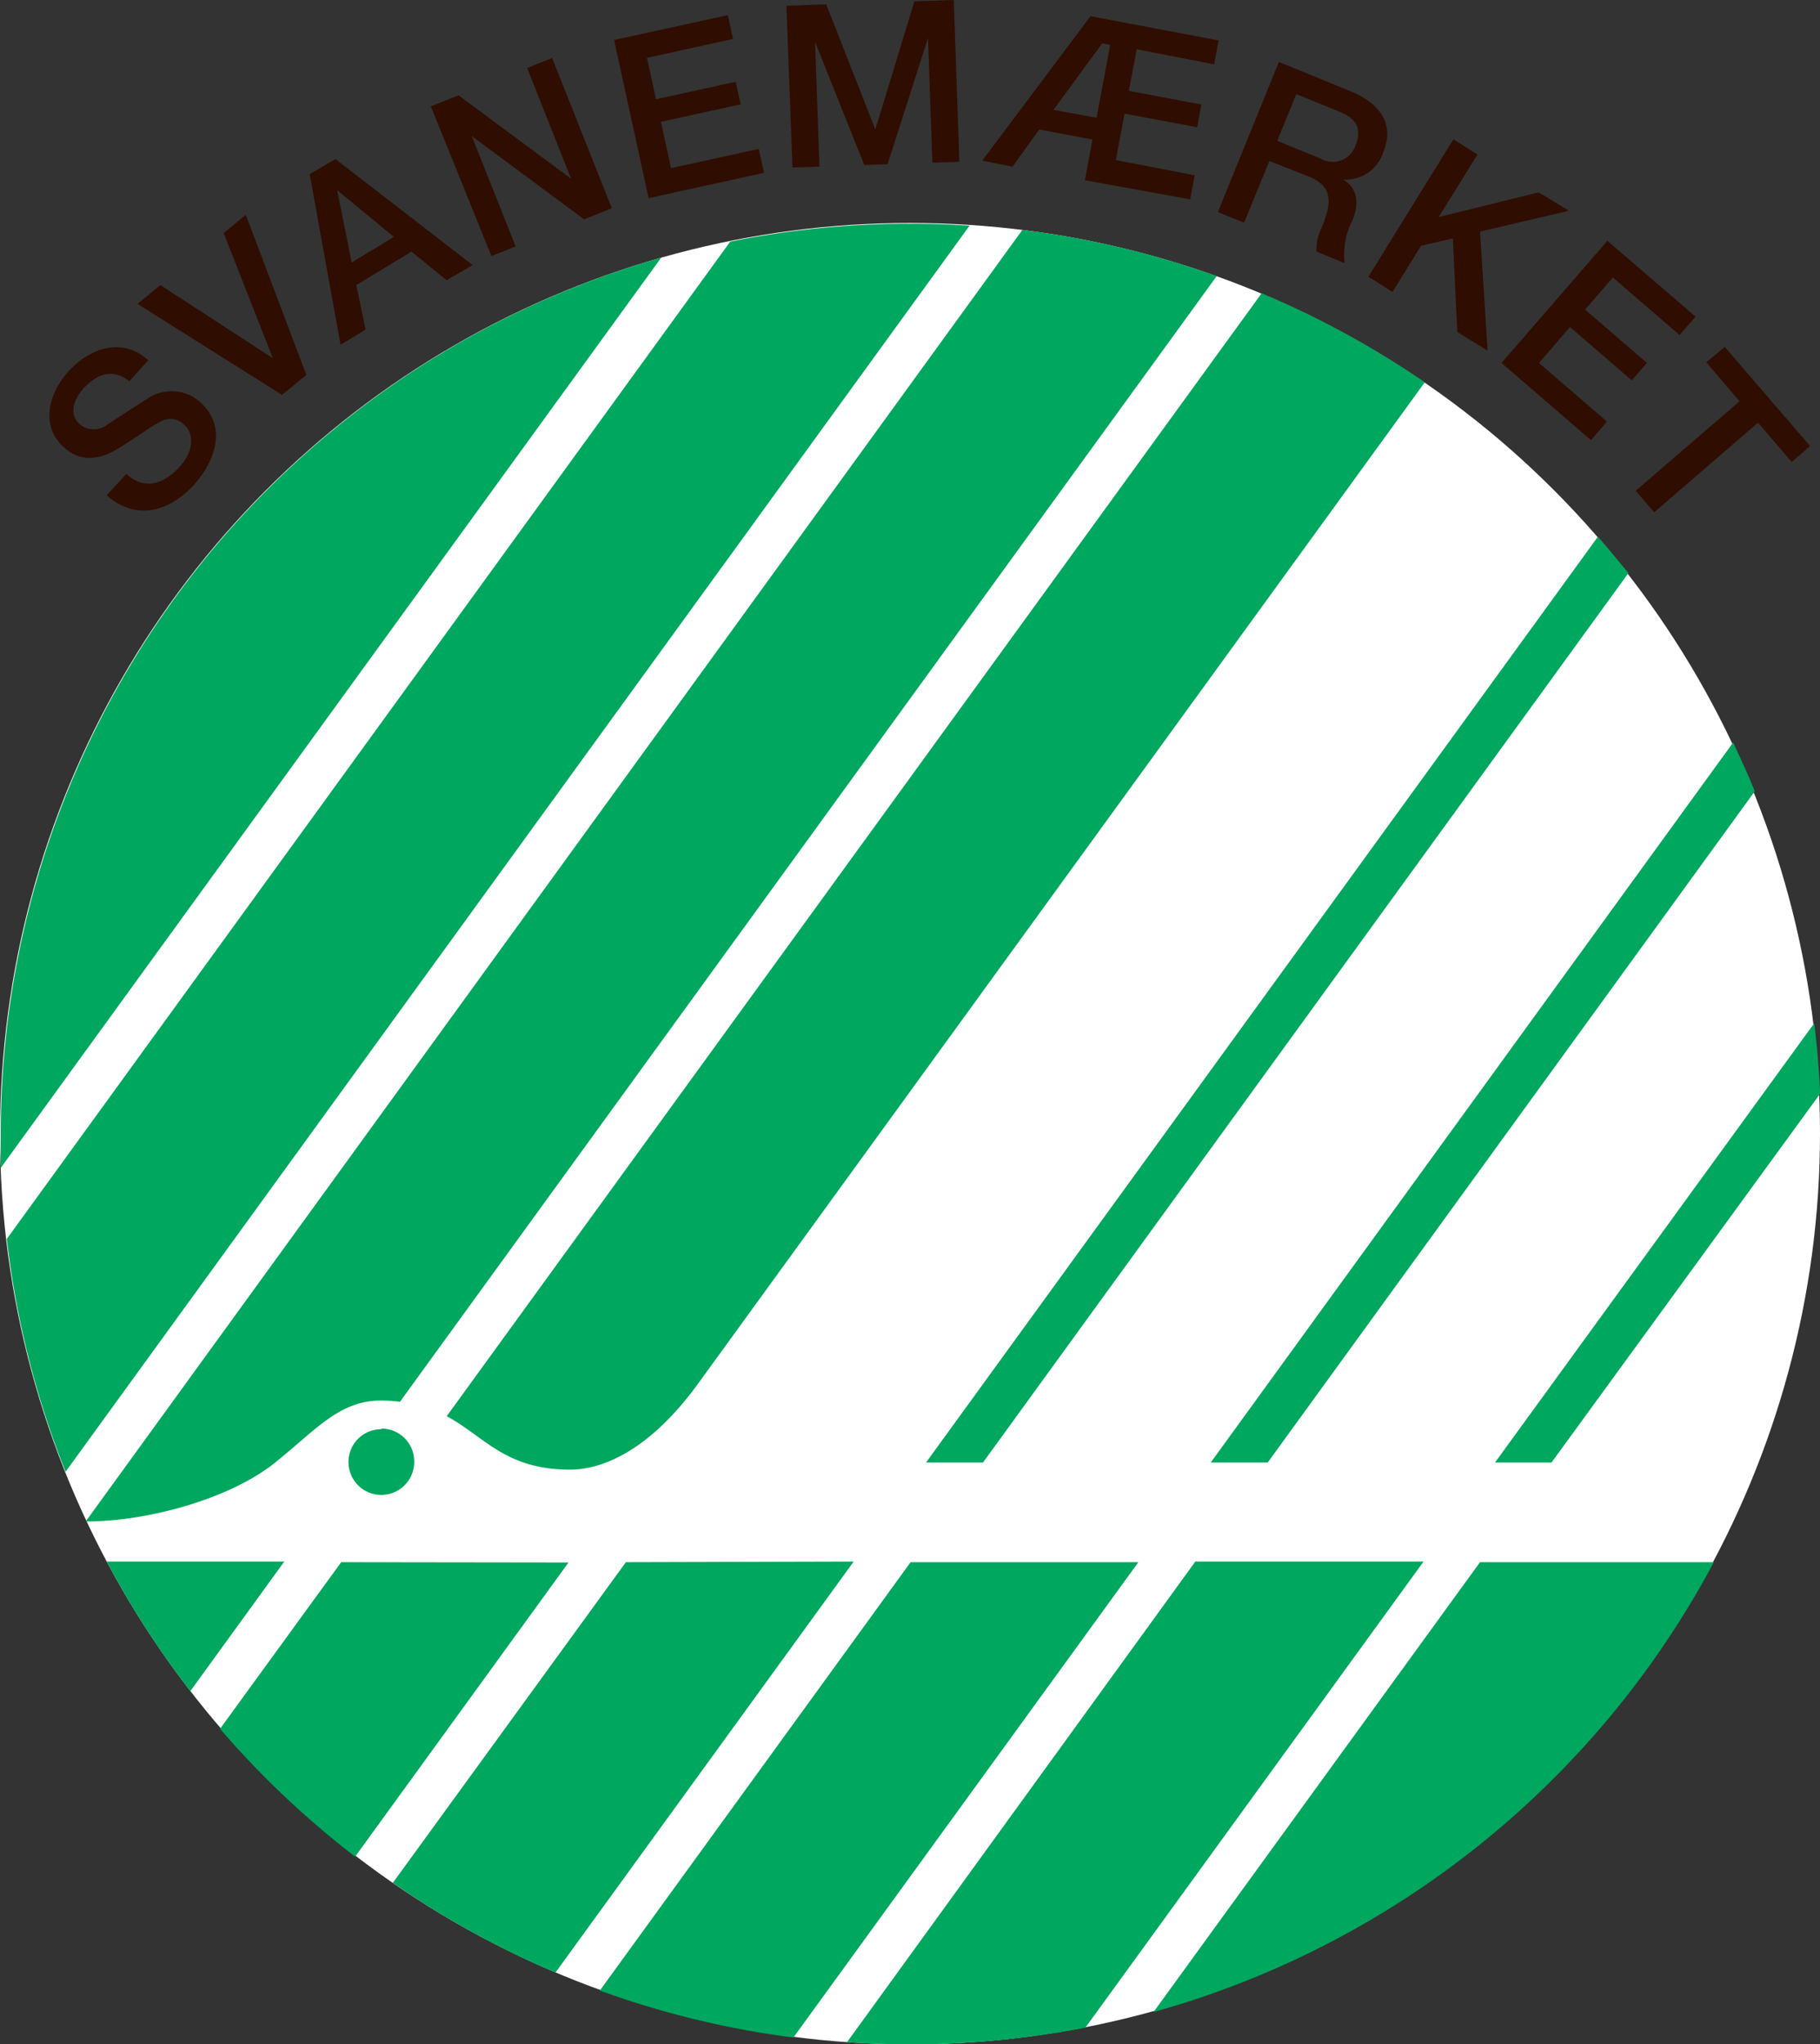
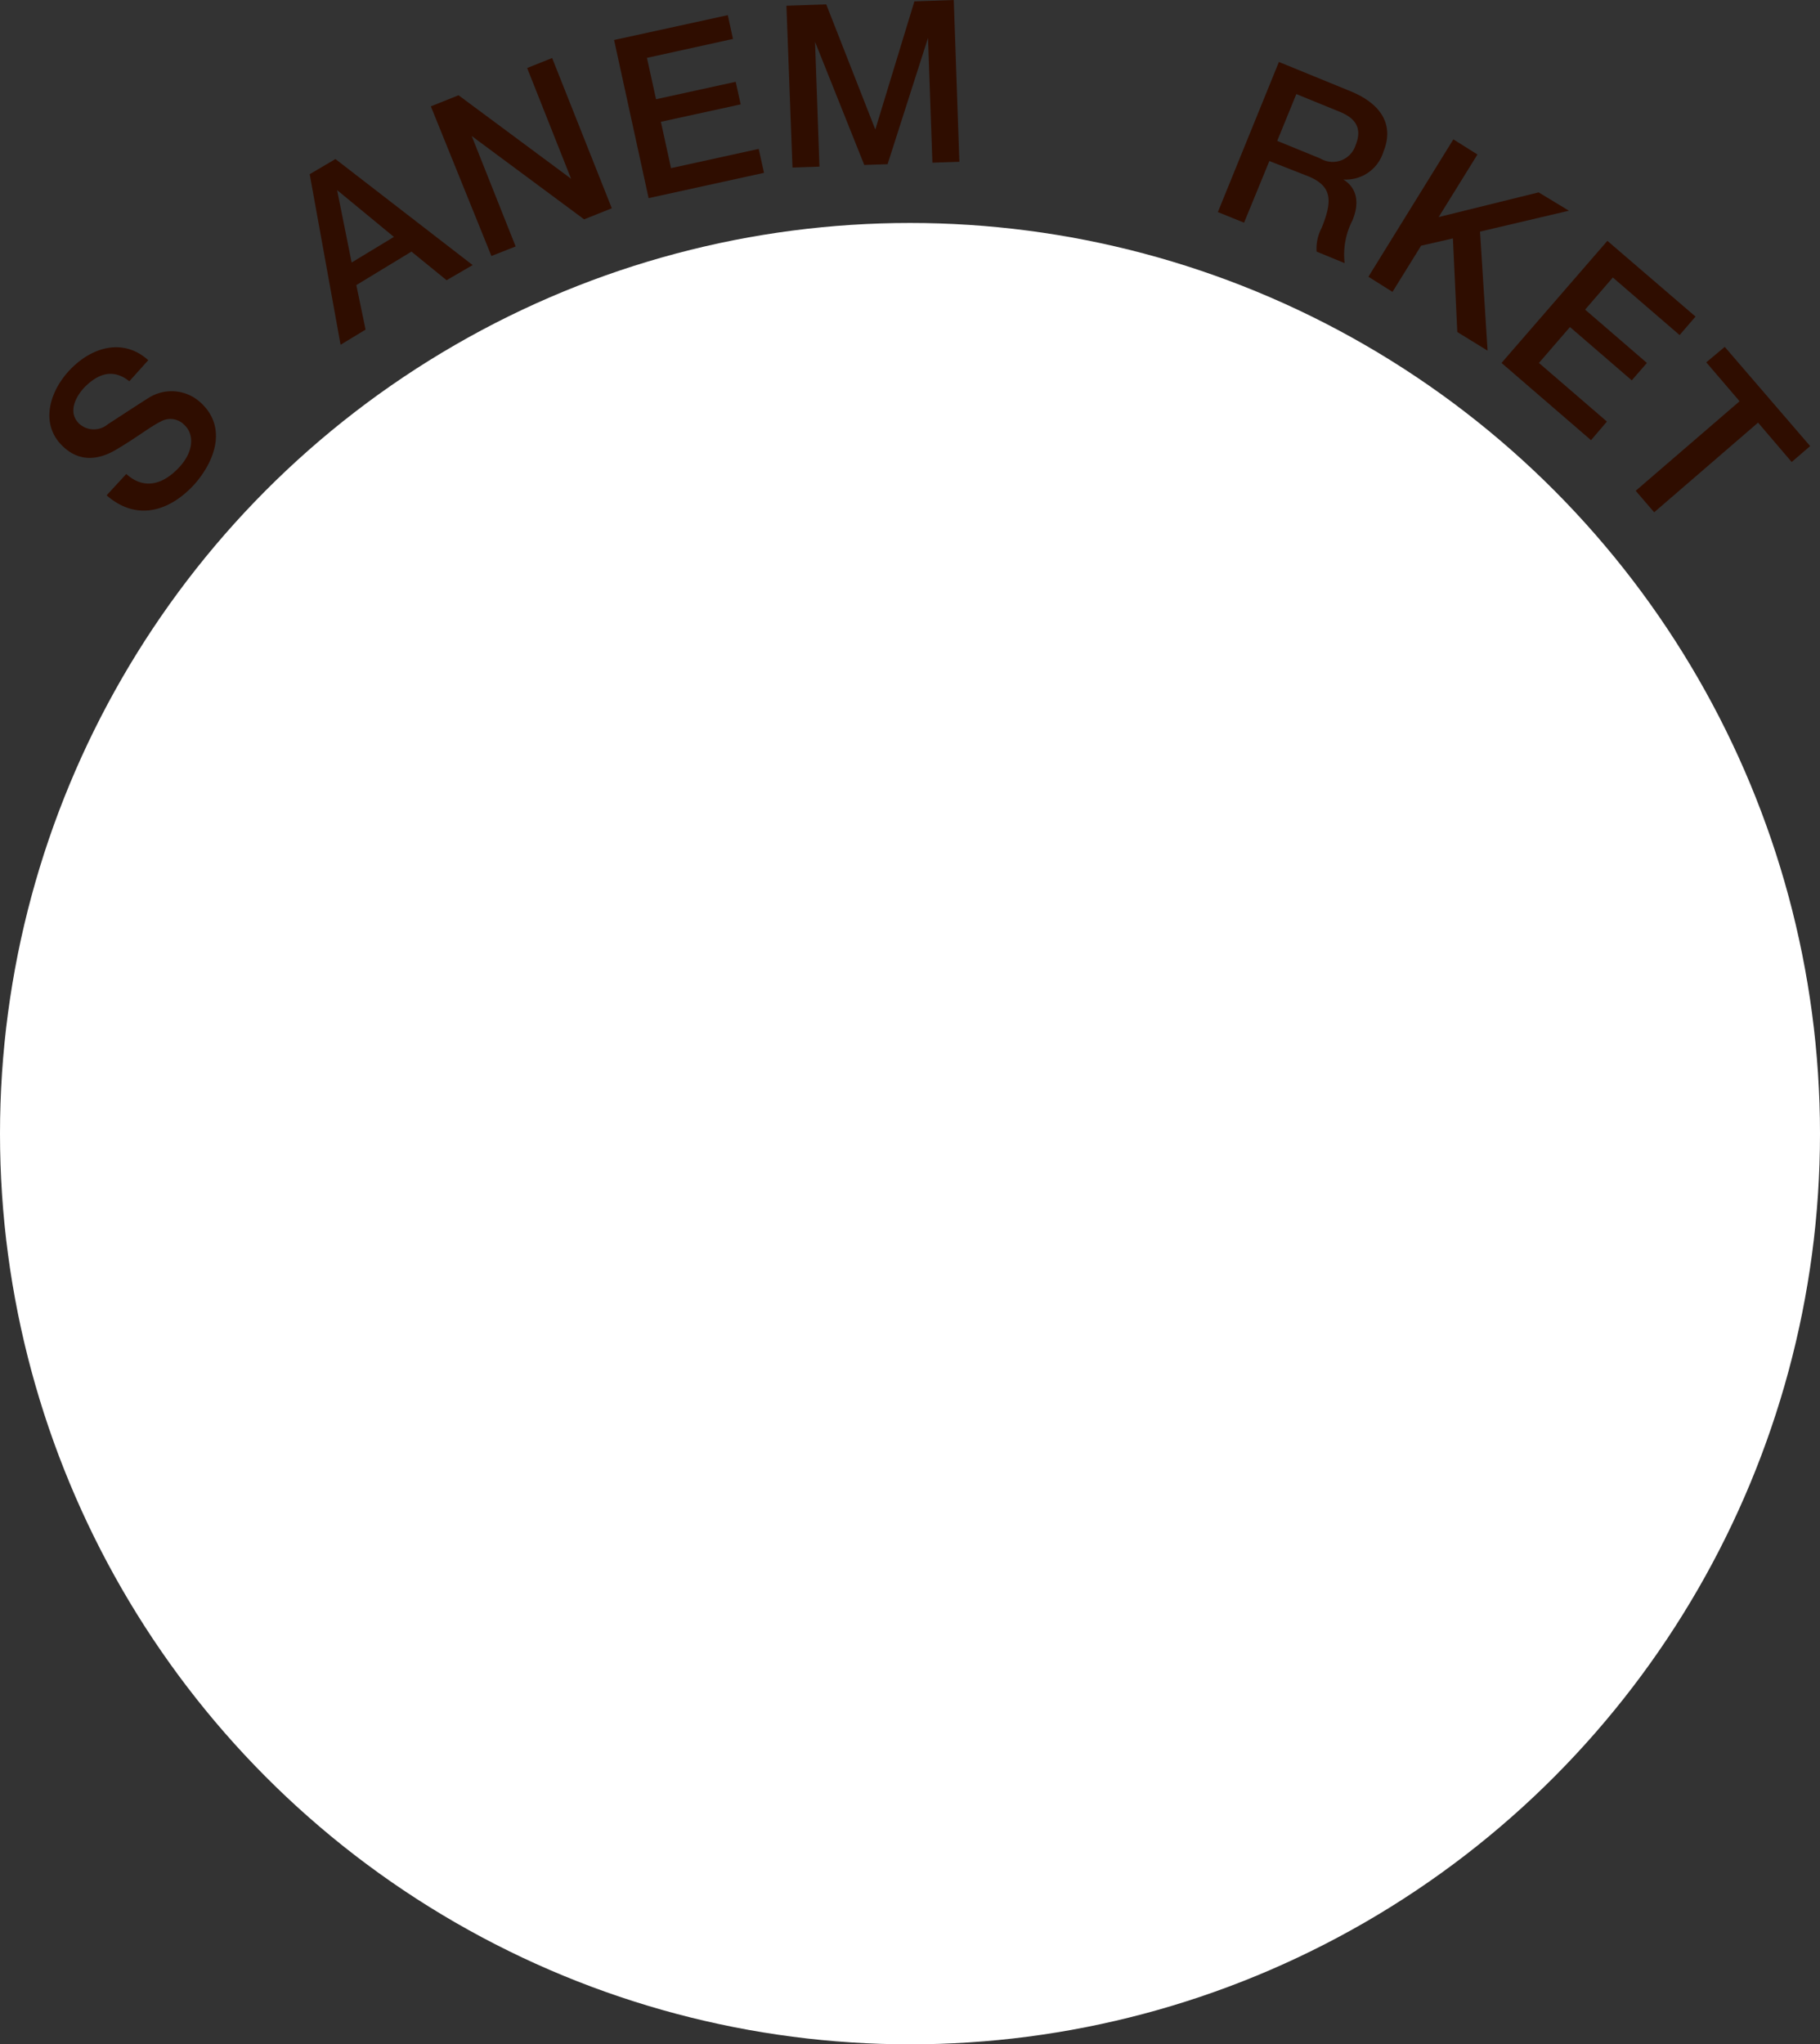
<svg xmlns="http://www.w3.org/2000/svg" id="Lag_1" data-name="Lag 1" viewBox="0 0 120.18 134.96">
  <rect x="0" y="0" width="120.18" height="134.96" fill="#333333" stroke="none" />
  <defs>
    <style>.cls-1{fill:#fff;}.cls-2{fill:#2f0d00;}.cls-3{fill:#00a75e;}</style>
  </defs>
  <ellipse class="cls-1" cx="60.09" cy="74.84" rx="60.09" ry="60.12" />
  <path class="cls-2" d="M245.89,377.39c1.22,1.11,2.51.64,3.52-.47s.91-2.22.32-2.76a1.28,1.28,0,0,0-1.57-.23c-.72.36-1.51,1-2.8,1.77-1.59,1-2.77.68-3.59-.07-1.59-1.43-1-3.57.29-5,1.5-1.65,3.63-2.24,5.28-.75l-1.25,1.39c-1.08-.86-2.08-.51-3,.44-.58.64-1.08,1.66-.28,2.39a1.44,1.44,0,0,0,1.87,0c.15-.09,2.19-1.43,2.68-1.73a2.83,2.83,0,0,1,3.42.29c1.77,1.6,1,3.82-.37,5.39-1.64,1.81-3.83,2.49-5.82.75Z" transform="translate(-237.55 -346.1)" />
-   <path class="cls-2" d="M246.63,366.16l1.51-1.24,7.43,4.83,0,0-3.25-8.26,1.46-1.21,4,10.57-1.61,1.32Z" transform="translate(-237.55 -346.1)" />
  <path class="cls-2" d="M258,357.6l1.7-1,9.06,7-1.72,1-2.32-1.89-3.64,2.21.61,2.94-1.65,1Zm2.77,5.83,2.79-1.69-3.75-3.09,0,0Z" transform="translate(-237.55 -346.1)" />
  <path class="cls-2" d="M266,353.12l1.83-.73,7.43,5.51h0l-2.9-7.31,1.65-.66,3.94,9.92-1.83.73-7.42-5.5,0,0,2.9,7.29L270,363Z" transform="translate(-237.55 -346.1)" />
  <path class="cls-2" d="M278.1,348.74l7.51-1.64.34,1.57-5.68,1.25.6,2.73,5.26-1.15.33,1.49-5.27,1.15.67,3.06,5.79-1.27.35,1.58-7.62,1.67Z" transform="translate(-237.55 -346.1)" />
  <path class="cls-2" d="M289.48,346.48l2.63-.09,3.24,8.26h0l2.58-8.46,2.6-.09.37,10.68-1.78.06-.29-8.24h0l-2.67,8.34-1.54.05-3.25-8.13h0l.29,8.24-1.78.06Z" transform="translate(-237.55 -346.1)" />
-   <path class="cls-2" d="M309.56,347.17l8.46,1.6-.3,1.58-5.11-1-.52,2.75,4.79.9-.28,1.5-4.79-.9-.58,3.07,5.21,1-.3,1.59L309.19,358l.5-2.69-3.51-.66-1.77,2.45-2-.39Zm-2.44,6.18,2.84.53.9-4.82-.53-.1Z" transform="translate(-237.55 -346.1)" />
  <path class="cls-2" d="M322,350.19l4.72,1.93c2.16.88,2.87,2.33,2.18,4a2.59,2.59,0,0,1-2.65,1.83v0c.56.33,1.25,1.13.61,2.69a4.94,4.94,0,0,0-.52,2.83l-1.85-.76a2.92,2.92,0,0,1,.33-1.56c.74-1.82.69-2.77-.9-3.42l-2.55-1-1.67,4.07-1.73-.7Zm-.11,5.21,2.84,1.16a1.59,1.59,0,0,0,2.34-.89c.51-1.26-.2-1.85-1.1-2.21l-2.82-1.15Z" transform="translate(-237.55 -346.1)" />
  <path class="cls-2" d="M333.52,355.3l1.59,1-2.56,4.13,6.6-1.63,2,1.21-5.87,1.38.5,7.86-2-1.23-.29-6.18-2.1.48-1.89,3.05-1.59-1Z" transform="translate(-237.55 -346.1)" />
  <path class="cls-2" d="M343.69,362l5.82,5-1.05,1.22-4.41-3.8-1.83,2.12,4.08,3.52-1,1.15-4.08-3.52-2.05,2.37,4.49,3.87-1.05,1.23-5.91-5.1Z" transform="translate(-237.55 -346.1)" />
  <path class="cls-2" d="M351.44,369l5.64,6.55-1.22,1.05L353.64,374l-6.86,5.92-1.22-1.42,6.86-5.91-2.2-2.57Z" transform="translate(-237.55 -346.1)" />
-   <path class="cls-3" d="M281.21,363.11,237.6,423.2c0-.75,0-1.5,0-2.25A60.15,60.15,0,0,1,281.21,363.11Zm50.42,8.23a60.33,60.33,0,0,0-10.77-5.88l-53.81,74.13c2.49,1.35,3.87,3.53,8.13,3.53,2.42,0,5.48-1.55,8.49-5.71Zm-88.37,75.2c4.06,0,9.49-1.5,12.45-3.88,2.75-2.21,4.25-4.1,7-4.1a9.85,9.85,0,0,1,1.25.08l53.93-74.31a59.44,59.44,0,0,0-12.83-3.05L243.24,446.5Zm1.34,2.65a60.27,60.27,0,0,0,5.52,8.55l6.2-8.55Zm71.88,0-23,31.73c1.4.09,2.8.14,4.22.14a60.73,60.73,0,0,0,11.52-1.1l22.33-30.77ZM301.57,361c-1.29-.09-2.59-.13-3.9-.13a59.74,59.74,0,0,0-11.9,1.18L238,427.89a59.68,59.68,0,0,0,3.88,15.37Zm33.71,88.23-21.56,29.7a60.24,60.24,0,0,0,37-29.7Zm-37.6,0-20.52,28.28a59.66,59.66,0,0,0,12.78,3.1l22.78-31.38Zm-18.8,0L263.49,470.4a59.91,59.91,0,0,0,10.74,5.92l19.69-27.13Zm-18.8,0-8,11a60.37,60.37,0,0,0,8.92,8.44l14.09-19.42Zm2.66-8.78a2.17,2.17,0,1,0,2.16,2.16A2.16,2.16,0,0,0,262.74,440.41Zm95-22.15c-.07-1.56-.2-3.12-.39-4.65l-21.08,29H340ZM352,395.11l-34.5,47.54h3.76l32.16-44.31C353,397.25,352.47,396.17,352,395.11Zm-8.92-13.6-44.38,61.14h3.76l42.62-58.72C344.4,383.11,343.73,382.3,343.05,381.51Z" transform="translate(-237.55 -346.1)" />
</svg>